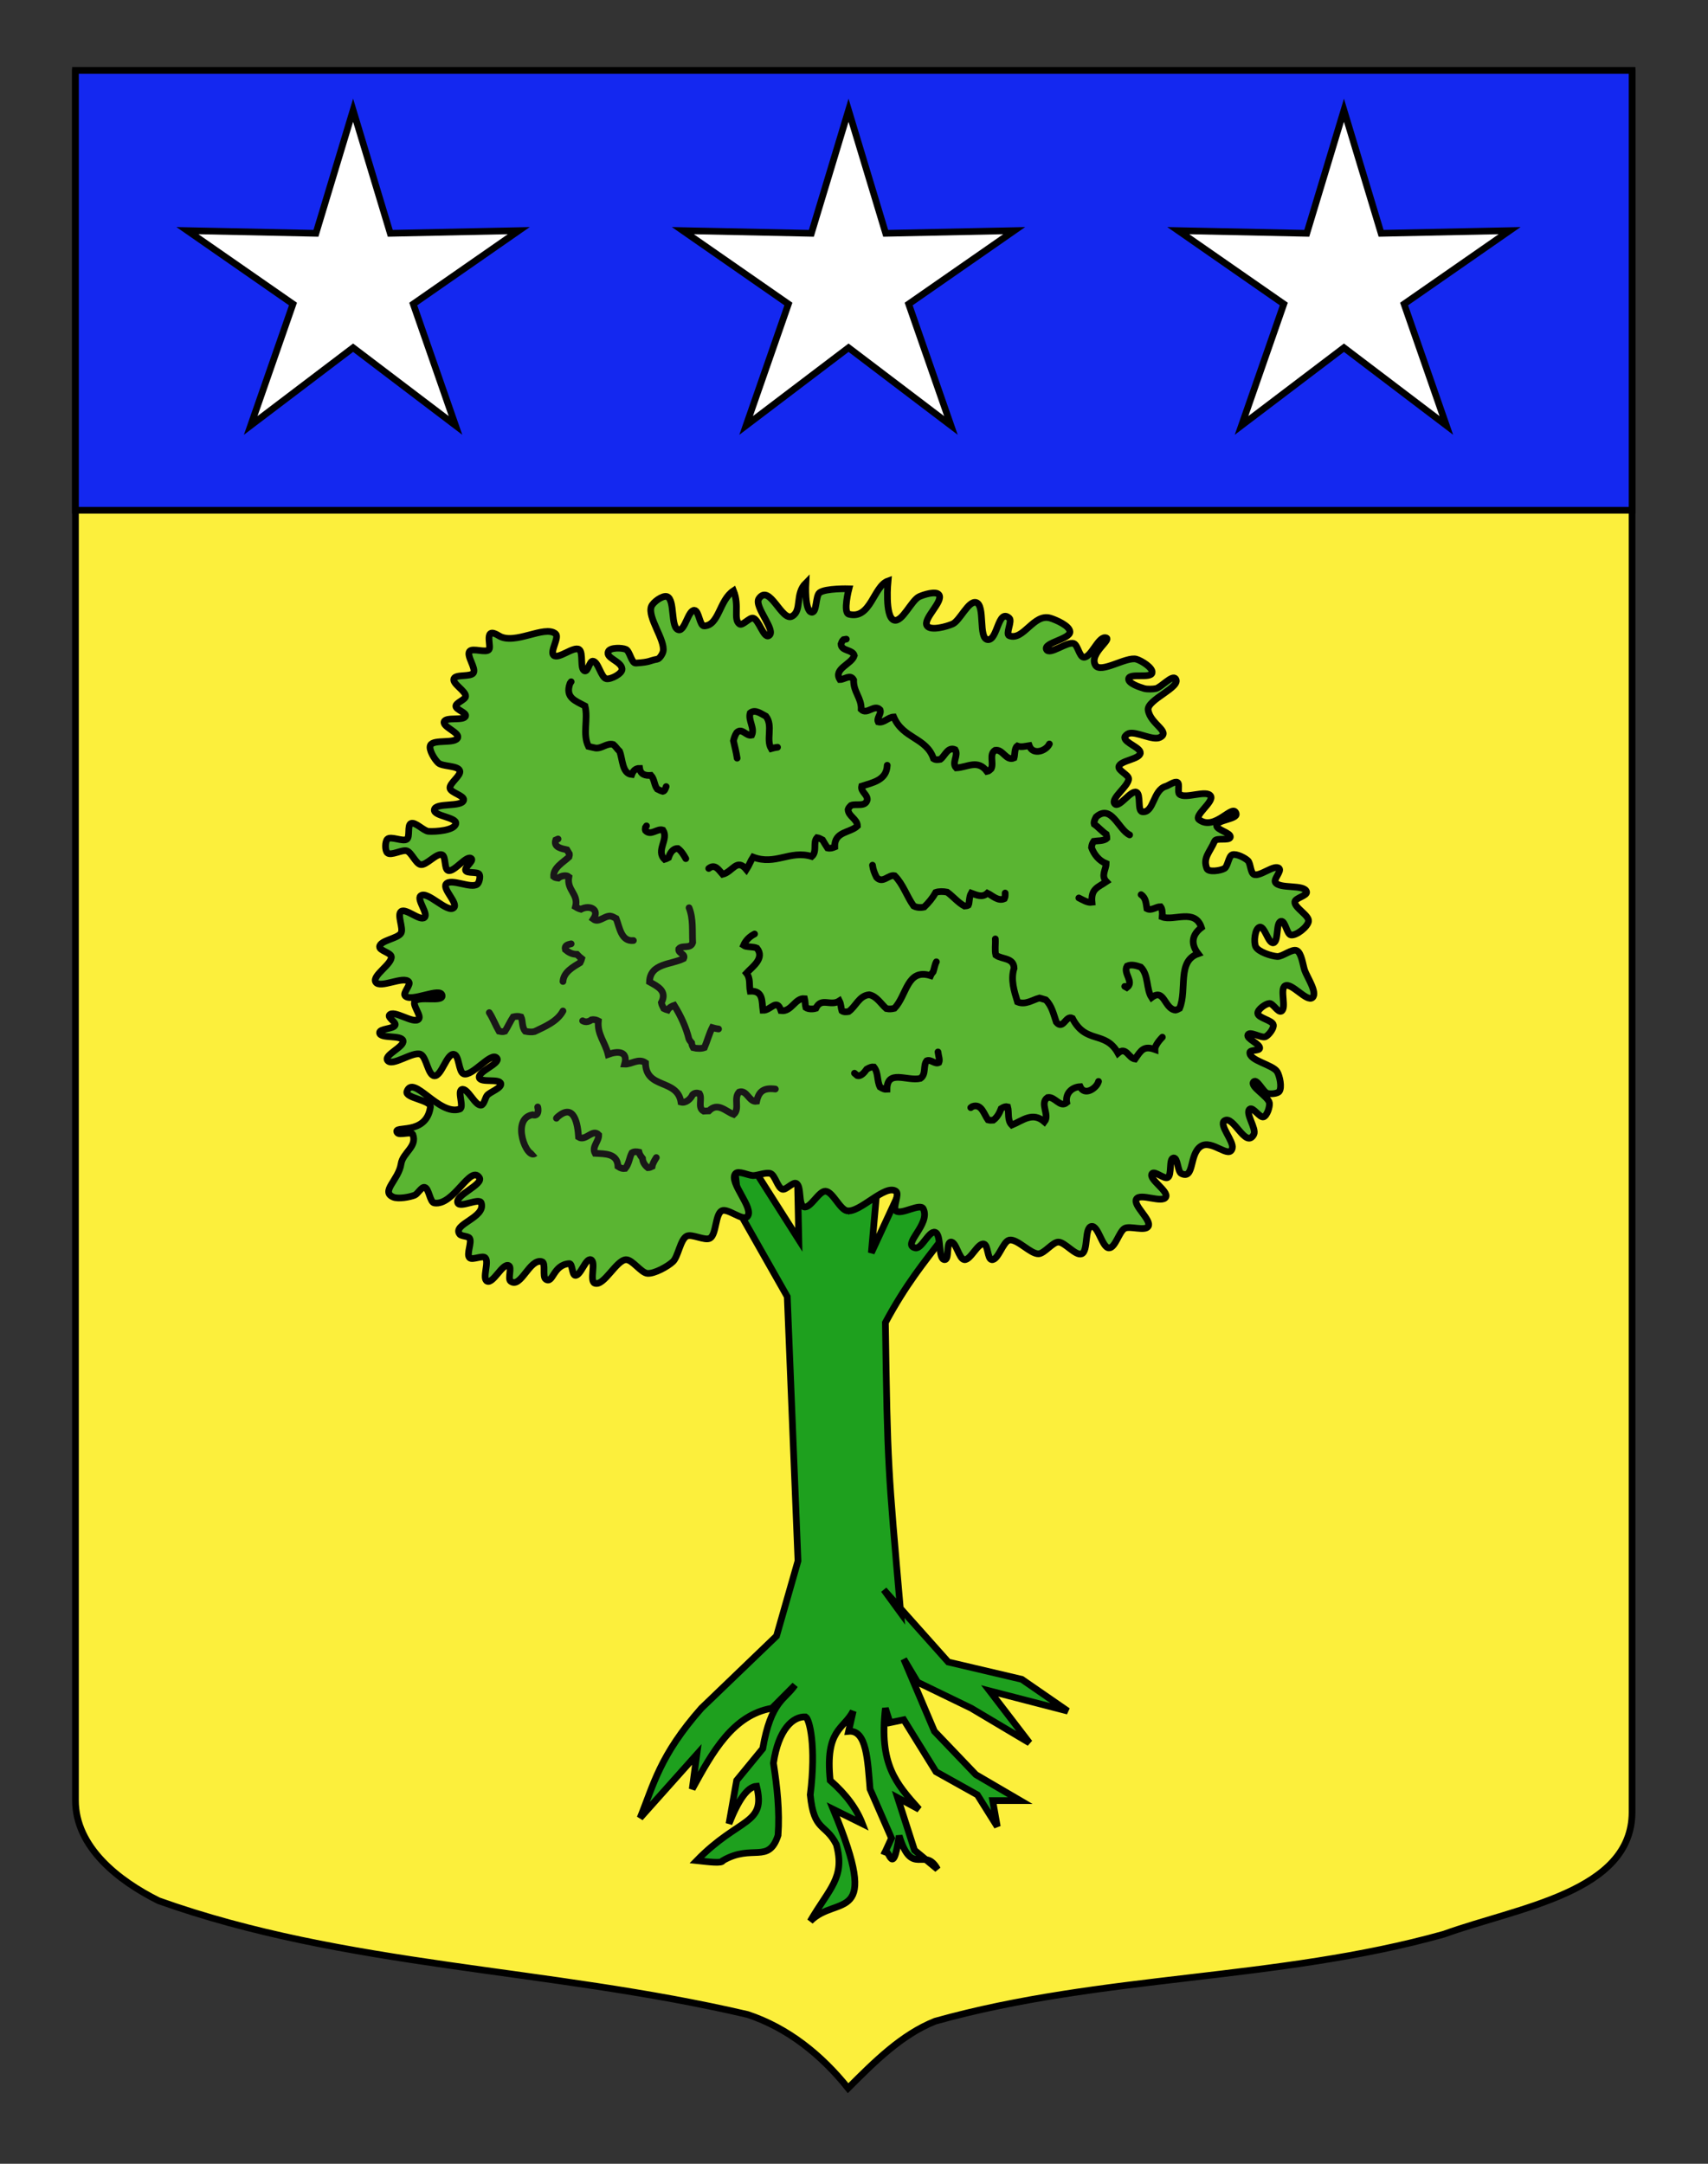
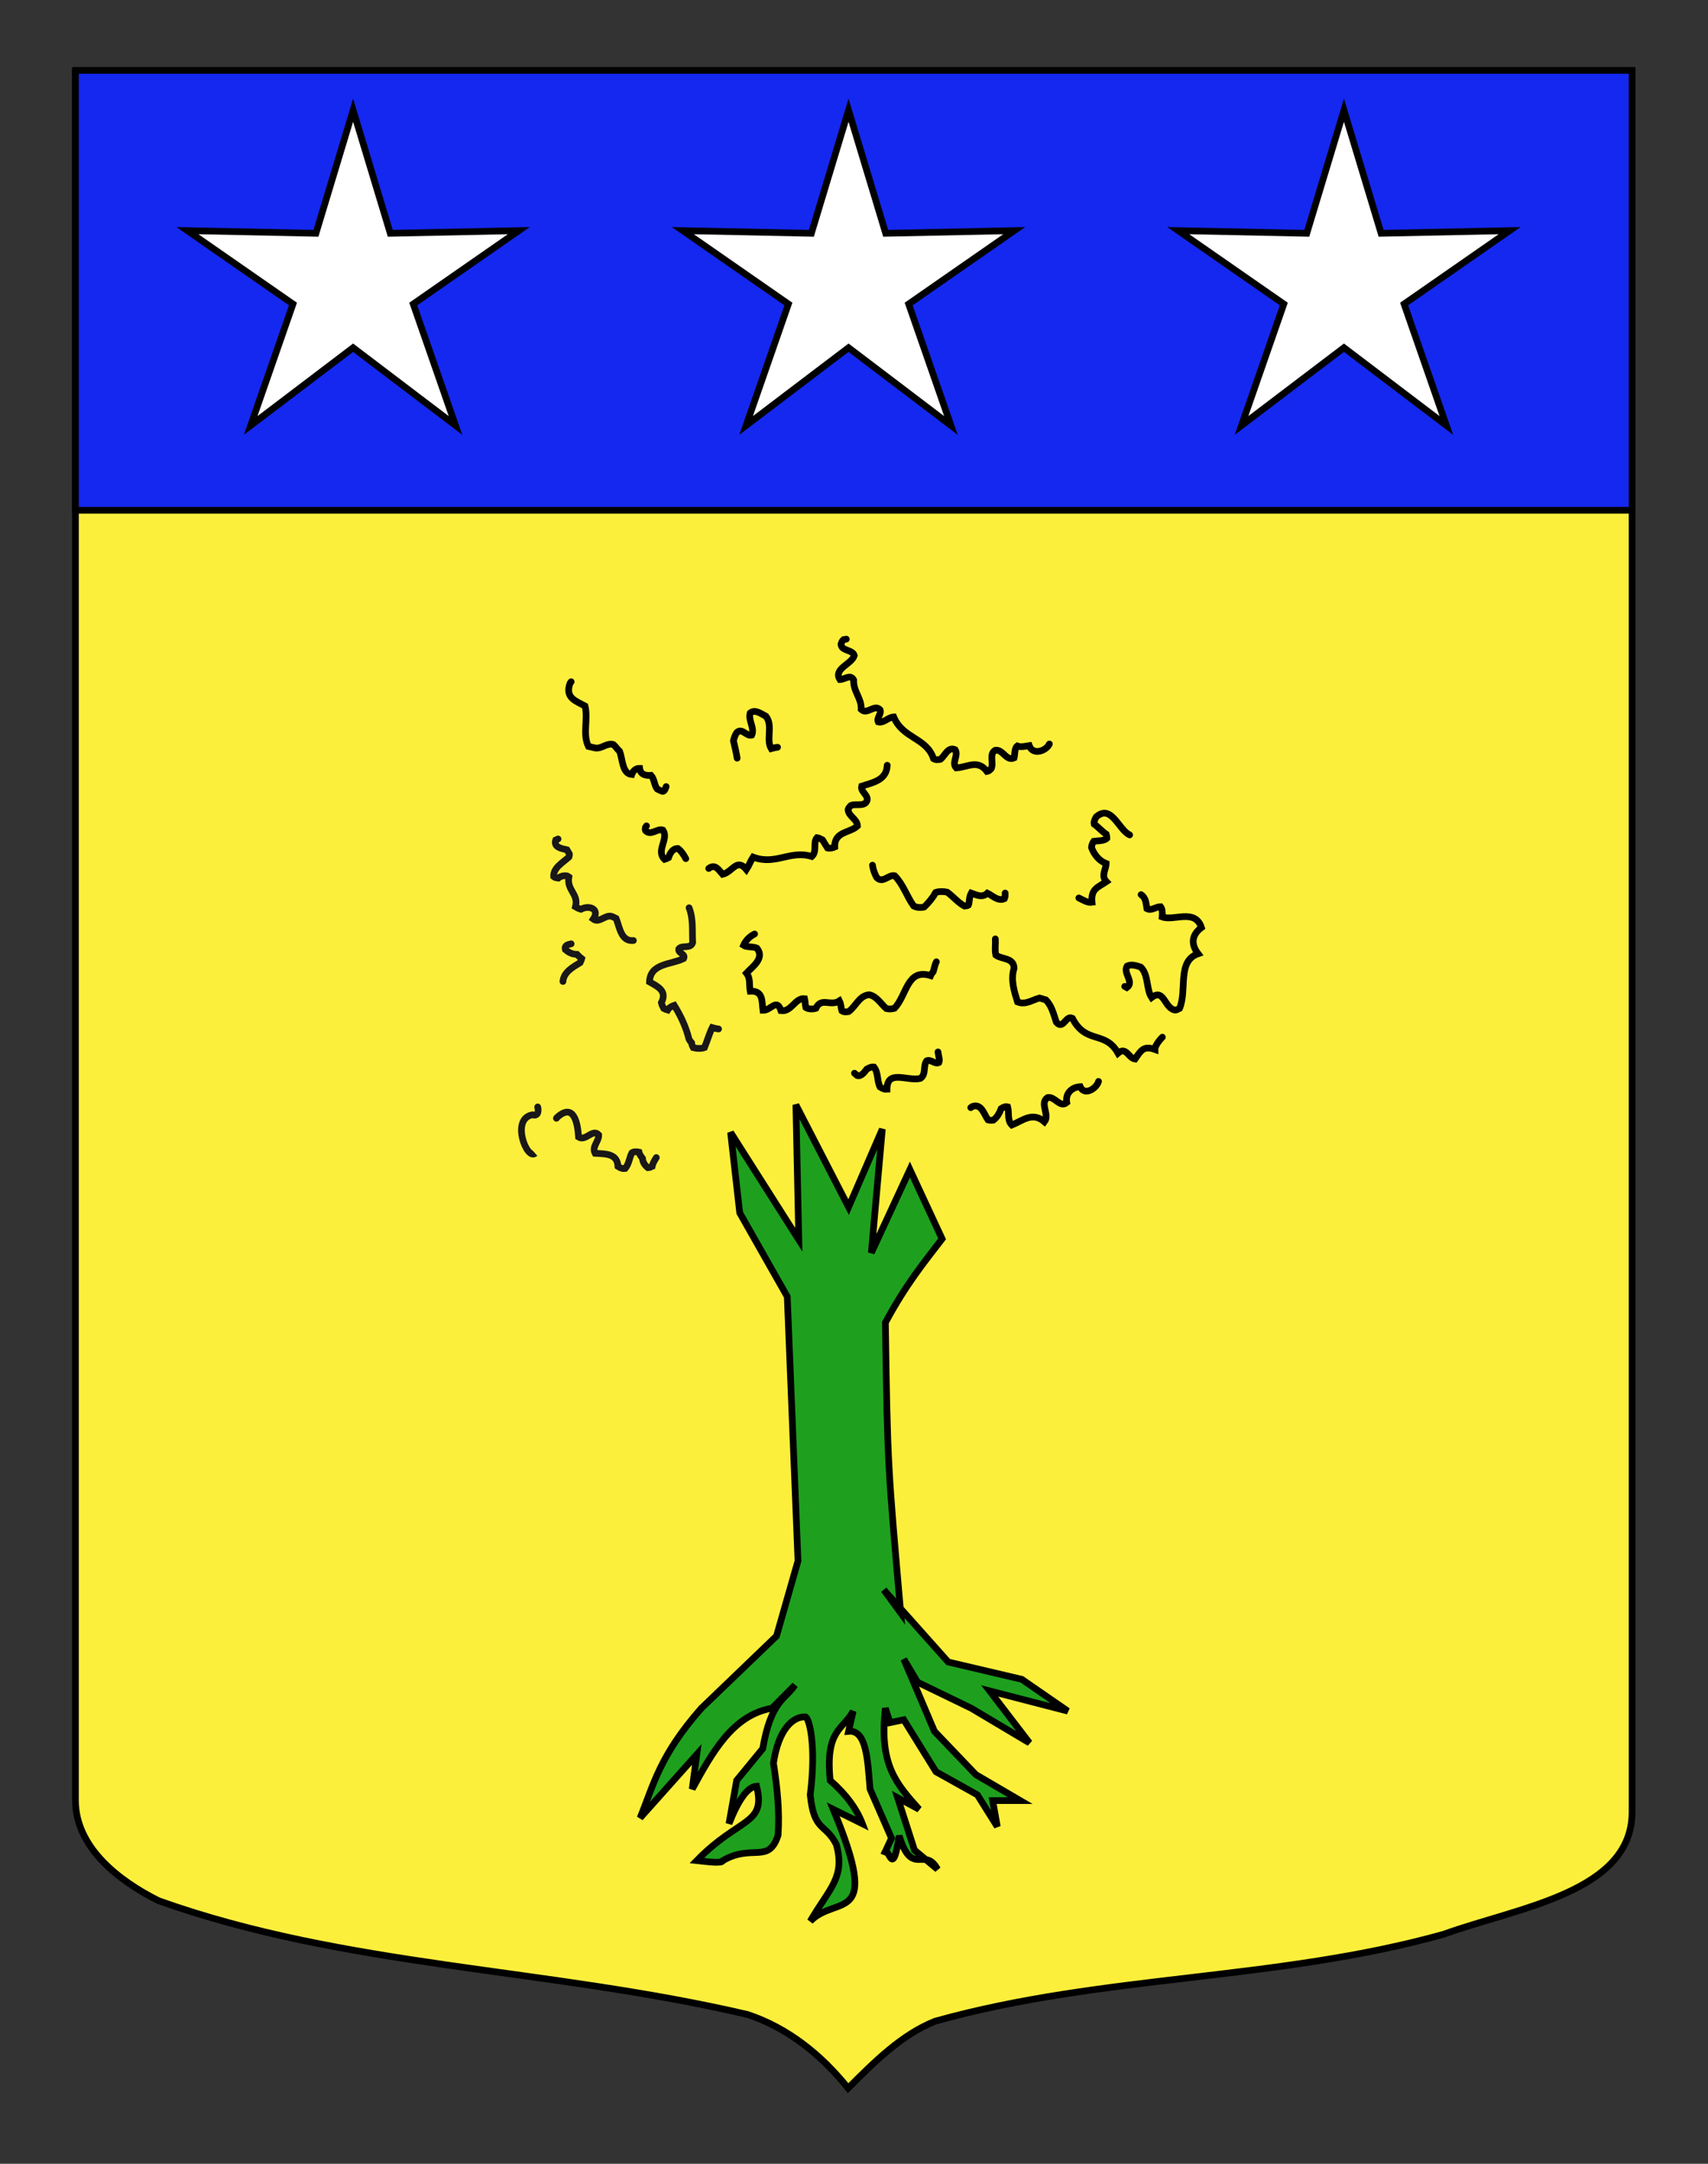
<svg xmlns="http://www.w3.org/2000/svg" version="1.1" id="Calque_1" x="0px" y="0px" width="255.118px" height="323.148px" viewBox="0 0 255.118 323.148" enable-background="new 0 0 255.118 323.148" xml:space="preserve">
  <rect x="0" y="0" width="255.118" height="323.148" fill="#333333" stroke="none" />
  <path fill="#FCEF3C" stroke="#000000" d="M11.27,10.857c78,0,154.506,0,232.506,0c0,135.583,0,149.084,0,259.754  c0,12.043-17.099,14.25-28.1,18.25c-25,7-51,6-76,13c-5,2-9,6-13,10c-4-5-9-9-15-11c-30-7-60-7-88-17c-6-3-12.406-8-12.406-15  C11.27,245.32,11.27,147.232,11.27,10.857z" />
  <path fill="#1428F0" stroke="#000000" d="M11.27,76.203V10.515h232.506v65.688H11.27z" />
  <path id="Tronc_et_racines" fill="#1EA01E" stroke="#000000" d="M109.125,169.118l1.366,12.017l7.099,12.508l1.602,39.477  l-3.206,11.213l-11.221,10.782c-6.278,7.12-7.139,11.456-9.159,16.389l8.473-9.488l-0.687,5.175  c3.03-5.54,6.076-11.057,11.908-12.075l3.435-3.451c-1.46,2.18-3.564,2.283-4.81,9.489l-3.893,4.744l-1.146,6.468  c1.375-3.493,2.748-5.515,4.123-5.606c1.462,5.832-2.607,4.605-8.931,11.11c1.82,0.198,3.818,0.461,3.893,0  c4.417-2.558,6.825,0.572,8.244-3.778c0.262-3.593-0.137-7.188-0.687-10.782c0.738-5.015,2.9-7.007,4.809-6.9  c0.561,0.317,1.606,4.302,0.687,11.646c0.556,5.543,2.242,4.178,3.894,7.399c1.364,4.948-1.03,6.54-3.894,11.473  c3.989-4.077,10.719,0.812,3.435-16.718l4.352,2.155c-0.829-2.155-2.343-4.312-4.81-6.468c-0.771-7.661,1.986-7.567,3.435-10.351  l-0.687,3.019c2.734-0.261,2.845,4.419,3.206,8.627l3.206,7.331l-1.145,2.485c0.69-2.208,1.22,4.353,2.289-2.85  c1.908,6.295,3.818,1.498,5.725,5.005l-3.434-2.849l-2.519-7.83l3.205,1.724c-3.482-3.886-5.983-6.703-5.037-15.095l0.688,2.156  l2.061-0.432l4.81,7.764l6.182,3.45l2.976,4.744l-0.686-3.882h4.121l-6.641-3.882l-6.184-6.47l-4.58-10.781l2.062,3.45l8.014,3.882  l8.702,5.177l-5.953-7.764l11.678,3.02l-6.868-4.744l-10.992-2.586l-9.618-10.781l2.519,3.45  c-1.895-21.709-1.968-21.651-2.289-43.358c3.105-5.765,5.758-8.962,8.472-12.507l-4.81-10.351l-5.761,12.438l1.64-18.478  l-5.038,11.646l-7.87-15.274l0.434,20.155L109.125,169.118z" />
-   <path id="Feuillage" fill="#5AB532" stroke="#000000" d="M112.488,175.568c-0.661,0-2.199-0.794-2.629-0.292  c-1.083,1.266,2.907,5.227,1.753,6.427c-0.676,0.703-2.929-1.316-3.798-0.877c-0.992,0.504-0.8,3.518-1.753,4.09  c-0.753,0.454-2.733-0.711-3.505-0.291c-0.949,0.514-1.26,3.059-2.045,3.798c-0.762,0.716-2.754,1.822-3.797,1.752  c-0.95-0.064-2.262-2.081-3.213-2.045c-1.459,0.056-3.318,4.048-4.674,3.505c-0.824-0.33,0.262-3.233-0.584-3.505  c-0.787-0.252-1.521,2.469-2.336,2.337c-0.484-0.078-0.389-1.787-0.877-1.752c-2.452,0.172-2.401,3.07-3.506,2.336  c-0.561-0.372,0.062-2.44-0.583-2.628c-1.852-0.538-3.143,4.086-4.674,2.921c-0.469-0.356,0.249-2.104-0.292-2.338  c-0.912-0.395-2.311,2.75-3.214,2.338c-0.799-0.366,0.355-2.911-0.291-3.507c-0.43-0.395-1.924,0.414-2.337,0  c-0.516-0.516,0.41-2.315,0-2.921c-0.22-0.326-1.217-0.275-1.461-0.583c-1.193-1.504,3.925-2.466,3.213-4.675  c-0.269-0.833-3.137,0.796-3.506,0c-0.523-1.127,3.921-2.774,3.213-3.797c-1.354-1.955-3.819,4.25-6.719,3.797  c-0.681-0.105-0.783-2.221-1.461-2.336c-0.46-0.079-1.026,0.993-1.46,1.168c-0.749,0.302-2.471,0.61-3.213,0.293  c-1.945-0.831,0.805-2.555,1.168-4.967c0.251-1.67,2.441-2.55,1.753-4.382c-0.208-0.551-2.036,0.214-2.338-0.292  c-0.696-1.165,4.313,0.567,4.966-3.798c0.156-1.042-3.857-1.344-3.506-2.336c0.932-2.637,4.789,3.687,7.888,2.628  c0.695-0.238-0.384-2.637,0.292-2.921c0.862-0.363,2,2.501,2.921,2.336c0.419-0.075,0.602-1.136,0.876-1.461  c0.434-0.514,2.194-1.096,2.045-1.752c-0.183-0.813-2.979-0.078-3.213-0.876c-0.277-0.943,3.214-2.133,2.628-2.921  c-0.817-1.101-3.669,2.785-4.966,2.337c-0.771-0.268-0.652-2.81-1.46-2.921c-1.076-0.149-1.84,3.305-2.921,3.212  c-0.949-0.081-1.174-2.83-2.045-3.212c-1.153-0.508-4.323,1.961-4.966,0.876c-0.478-0.805,2.602-2.025,2.338-2.921  c-0.262-0.886-3.441-0.246-3.506-1.168c-0.046-0.651,2.154-0.542,2.336-1.168c0.119-0.408-1.11-1.105-0.876-1.461  c0.607-0.923,3.634,1.399,4.382,0.584c0.455-0.497-0.947-2.062-0.584-2.629c0.565-0.881,4.199,0.163,4.089-0.877  c-0.146-1.38-4.715,1.108-5.55,0c-0.32-0.424,0.904-1.621,0.584-2.044c-0.748-0.991-4.36,1.083-4.965,0  c-0.543-0.974,2.517-2.698,2.337-3.798c-0.092-0.563-1.79-0.892-1.753-1.461c0.061-0.95,2.754-1.21,3.213-2.045  c0.386-0.704-0.633-2.719,0-3.212c0.712-0.556,2.846,1.495,3.506,0.877c0.595-0.558-1.206-2.684-0.584-3.213  c1.002-0.854,4.027,2.676,4.966,1.753c0.659-0.648-1.709-2.757-1.169-3.506c0.684-0.948,3.771,0.741,4.674,0  c0.288-0.236,0.486-1.143,0.292-1.461c-0.277-0.454-1.831-0.098-2.044-0.584c-0.197-0.448,1.222-1.407,0.876-1.751  c-0.693-0.694-2.594,2.109-3.506,1.751c-0.581-0.228-0.3-2.098-0.876-2.336c-0.815-0.338-2.345,1.618-3.213,1.46  c-0.711-0.129-1.364-1.802-2.045-2.045c-0.691-0.247-2.376,0.785-2.921,0.292c-0.379-0.343-0.361-1.684,0-2.045  c0.517-0.516,2.346,0.449,2.921,0c0.475-0.371,0.042-2.073,0.584-2.337c0.646-0.315,1.912,1.118,2.629,1.168  c1.061,0.075,3.937-0.116,4.09-1.168c0.136-0.941-3.33-1.099-3.213-2.044c0.141-1.146,4.16-0.328,4.382-1.461  c0.129-0.661-1.927-1.09-2.045-1.753c-0.134-0.739,1.724-1.925,1.46-2.629c-0.299-0.8-2.587-0.585-3.213-1.168  c-0.526-0.49-1.473-1.978-1.168-2.629c0.45-0.963,3.789-0.148,4.09-1.168c0.22-0.746-2.27-1.595-2.045-2.338  c0.241-0.797,2.999-0.071,3.213-0.876c0.132-0.499-1.461-0.945-1.461-1.461s1.41-0.947,1.461-1.461  c0.078-0.786-2.021-1.885-1.753-2.629c0.258-0.716,2.522-0.226,2.921-0.876c0.426-0.697-1.075-2.561-0.584-3.213  c0.441-0.585,2.5,0.309,2.921-0.292c0.362-0.514-0.876-3.506,1.46-2.045c2.337,1.461,6.84-1.644,8.471-0.292  c0.622,0.514-0.899,2.683-0.292,3.213c0.734,0.641,2.96-1.376,3.797-0.876c0.714,0.427,0.061,3.044,0.876,3.213  c0.458,0.095,0.701-1.464,1.168-1.461c0.832,0.005,1.225,2.483,2.045,2.629c0.678,0.12,2.393-0.774,2.337-1.461  c-0.097-1.187-2.542-1.611-2.045-2.63c0.29-0.595,2.025-0.561,2.63-0.292c0.573,0.256,0.833,2.086,1.46,2.045  c2.256-0.143,1.957-0.362,3.213-0.585c0.359-0.063,0.806-0.809,0.876-1.168c0.335-1.703-2.393-5.105-1.752-6.718  c0.255-0.64,1.687-1.688,2.337-1.461c1.243,0.435,0.455,4.747,1.753,4.967c0.921,0.156,1.403-2.975,2.336-2.921  c0.688,0.04,0.771,2.357,1.461,2.336c2.221-0.068,2.237-3.847,4.382-5.257c0.922,2.286-0.077,4.232,0.877,4.966  c0.44,0.339,1.501-0.997,2.044-0.876c0.858,0.191,1.562,3.044,2.337,2.628c1.264-0.678-2.287-4.373-1.463-5.548  c1.604-2.29,3.41,3.52,4.966,2.629c1.508-0.862,0.374-3.311,2.045-4.966c0,0-0.236,4.279,0.877,4.381  c0.783,0.071,0.547-2.438,1.167-2.92c0.872-0.679,4.382-0.585,4.382-0.585s-0.918,3.561,0,3.798  c3.261,0.838,3.672-4.206,5.843-4.966c0,0-0.517,5.353,0.877,5.842c1.219,0.429,2.618-2.976,3.797-3.507  c0.669-0.301,2.475-0.873,2.922-0.291c0.762,0.988-2.502,3.675-1.752,4.673c0.572,0.761,2.923,0.088,3.797-0.292  c1.091-0.473,2.357-3.519,3.507-3.212c1.404,0.376,0.302,5.425,1.752,5.55c1.489,0.127,1.511-4.712,3.212-3.213  c0.494,0.435-0.614,2.396,0,2.629c2.116,0.802,3.647-3.391,6.136-2.629c0.853,0.262,2.907,1.153,2.922,2.045  c0.017,1.095-3.961,1.632-3.508,2.628c0.434,0.951,3.116-1.254,4.091-0.877c0.585,0.228,0.836,1.978,1.46,2.045  c1.079,0.115,2.129-2.992,3.212-2.921c1.341,0.088-2.455,2.306-1.46,4.09c0.756,1.354,4.649-1.317,6.136-0.877  c0.745,0.221,2.519,1.29,2.337,2.045c-0.212,0.878-3.364-0.016-3.505,0.876c-0.107,0.681,1.675,1.271,2.336,1.461  c0.421,0.122,1.326,0.101,1.753,0c0.794-0.188,2.423-2.106,2.922-1.461c0.949,1.229-4.322,3.139-4.091,4.674  c0.317,2.106,3.46,3.228,1.753,4.09c-1.051,0.531-3.561-0.967-4.673-0.584c-0.196,0.067-0.585,0.378-0.585,0.584  c0.001,0.827,2.428,1.516,2.337,2.337c-0.104,0.947-3.066,1.104-3.213,2.045c-0.088,0.564,1.403,1.186,1.461,1.752  c0.107,1.073-2.81,3.037-2.046,3.798c0.649,0.645,2.368-2.1,3.214-1.752c0.704,0.29,0.12,2.824,0.876,2.92  c1.757,0.226,1.567-3.241,3.507-3.797c0.443-0.127,1.356-0.823,1.752-0.584c0.38,0.229-0.038,1.455,0.292,1.752  c0.869,0.785,4.089-0.722,4.672,0.292c0.49,0.849-2.525,2.904-1.752,3.506c2.365,1.839,5.111-2.584,5.551-0.877  c0.212,0.826-2.848,0.905-2.92,1.753c-0.057,0.671,2.199,1.098,2.045,1.753c-0.139,0.586-2.094,0.033-2.337,0.583  c-0.775,1.751-1.778,2.487-1.169,4.09c0.233,0.614,2.061,0.33,2.63,0c0.509-0.296,0.613-1.845,1.168-2.045  c0.586-0.212,1.885,0.446,2.337,0.876c0.402,0.384,0.381,1.793,0.878,2.045c0.869,0.44,3.126-1.583,3.797-0.876  c0.366,0.386-0.836,1.578-0.583,2.046c0.582,1.077,4.435,0.259,4.673,1.459c0.111,0.559-1.677,0.895-1.753,1.461  c-0.118,0.883,2.179,2.04,2.046,2.921c-0.124,0.823-1.805,2.165-2.628,2.045c-0.622-0.09-0.839-2.13-1.461-2.045  c-0.847,0.115-0.329,3.055-1.168,3.213c-0.764,0.143-1.295-2.538-2.046-2.337c-0.719,0.192-0.924,2.258-0.584,2.92  c0.402,0.786,2.334,1.401,3.213,1.461c0.762,0.052,2.234-1.208,2.921-0.876c0.709,0.342,0.914,2.178,1.169,2.921  c0.344,1.006,1.966,3.387,1.169,4.09c-0.835,0.735-3.117-2.293-4.09-1.753c-0.84,0.466,0.295,3.41-0.584,3.798  c-0.48,0.212-1.227-1.197-1.752-1.169c-0.569,0.032-1.767,0.891-1.751,1.46c0.018,0.73,2.212,1.033,2.337,1.753  c0.088,0.519-0.691,1.529-1.169,1.752c-0.601,0.279-2.32-0.876-2.63-0.291c-0.315,0.595,1.912,1.391,1.752,2.044  c-0.094,0.381-1.413,0.195-1.461,0.584c-0.15,1.247,3.461,1.835,4.091,2.922c0.367,0.634,0.737,2.337,0.292,2.92  c-0.271,0.353-1.324,0.411-1.752,0.292c-0.649-0.181-1.552-2.21-2.046-1.753c-0.729,0.674,2.228,2.226,2.338,3.213  c0.062,0.553-0.35,1.869-0.877,2.046c-0.56,0.187-1.561-1.503-2.047-1.168c-0.791,0.543,1.047,2.954,0.586,3.797  c-1.215,2.22-3.039-2.978-4.382-2.046c-0.874,0.606,1.42,3.057,1.168,4.091c-0.419,1.715-3.018-1.351-4.673-0.292  c-1.811,1.155-0.941,5.02-2.921,4.09c-0.591-0.278-0.518-2.394-1.168-2.337c-0.76,0.065-0.214,2.544-0.877,2.921  c-0.523,0.298-1.977-1.066-2.339-0.584c-0.609,0.812,2.521,2.61,2.046,3.507c-0.516,0.97-3.808-0.645-4.381,0.29  c-0.581,0.949,2.325,3.137,1.752,4.091c-0.453,0.752-2.729-0.122-3.506,0.291c-0.825,0.439-1.401,2.916-2.338,2.921  c-1.037,0.006-1.606-3.389-2.629-3.212c-1.07,0.185-0.453,3.685-1.459,4.089c-0.91,0.365-2.528-1.79-3.509-1.752  c-0.85,0.031-2.069,1.708-2.92,1.752c-1.206,0.062-3.197-2.286-4.382-2.046c-0.961,0.196-1.655,3.054-2.629,2.922  c-0.647-0.087-0.529-2.198-1.169-2.338c-0.913-0.202-1.991,2.448-2.92,2.338c-0.827-0.098-1.225-2.77-2.045-2.629  c-0.684,0.116-0.184,2.622-0.877,2.629c-1.085,0.012-0.415-3.793-1.46-4.09c-0.9-0.255-2.006,2.527-2.922,2.337  c-2.158-0.446,2.322-3.514,1.17-5.842c-0.455-0.919-3.341,0.991-4.09,0.292c-0.535-0.496,0.604-2.512,0-2.921  c-1.628-1.102-5.368,3.271-7.303,2.921c-1.068-0.192-2.129-2.861-3.213-2.921c-0.992-0.054-2.268,2.64-3.214,2.338  c-0.879-0.282-0.324-3.128-1.167-3.507c-0.508-0.228-1.509,1.021-2.046,0.878c-0.705-0.189-1.083-2.047-1.752-2.338  C114.511,175.015,113.149,175.568,112.488,175.568z" />
  <g>
    <path fill="none" stroke="#191718" d="M79.93,172.238c-1.223,1.101-3.692-5.168-0.397-5.749c1.325,0.44,0.655-1.843,0.795-0.979" />
    <path fill="none" stroke="#000000" stroke-linecap="round" d="M85.312,101.814c-0.057,0.081-0.114,0.163-0.171,0.243   c-0.778,2.151,0.838,2.621,2.242,3.381c0.499,1.962-0.399,4.192,0.51,6.032c0.417,0.1,0.753,0.185,1.066,0.245   c0.969,0.101,1.686-0.79,2.65-0.527c0.352,0.288,0.591,0.703,0.933,1.011c0.472,1.123,0.36,3.33,1.818,3.473   c0.199-0.539,0.582-0.936,1.181-0.924c0.139,0.951,0.881,1.113,1.699,1.048c0.529,0.581,0.457,1.431,0.927,2.042   c0.326,0.174,0.572,0.285,0.846,0.353c0.258-0.05,0.378-0.402,0.489-0.719" />
    <path fill="none" stroke="#000000" stroke-linecap="round" d="M126.408,95.453c-0.14,0.024-0.277,0.05-0.417,0.074   c-0.227,0.193-0.285,0.432-0.371,0.663c0.029,1.082,1.739,0.791,1.984,1.712c-0.411,1.322-3.165,1.954-2.151,3.588   c0.699,0.001,1.558-0.865,2.053,0.053c-0.058,1.816,1.193,2.668,1.128,4.408c0.897,0.868,1.949-0.853,2.818,0.049   c0.255,0.622-0.562,1.216-0.275,1.817c0.827,0.21,1.479-0.704,2.313-0.742c1.406,3.296,4.89,3.053,5.952,6.236   c0.3,0.199,0.704,0.15,1.018,0.091c0.698-0.511,1.092-1.926,2.206-1.444c0.552,0.878-0.571,1.951,0.162,2.722   c1.679-0.085,3.221-1.322,4.6,0.54c0.234-0.041,0.432-0.227,0.627-0.42c0.41-0.866-0.36-2.175,0.592-2.754   c1.169-0.19,1.626,1.679,2.823,1.149c0.134-0.404,0.036-1.463,0.479-1.785c0.571,0.219,1.236,0.026,1.779-0.057   c0.536,1.499,2.525,0.818,3.014-0.244" />
    <path fill="none" stroke="#000000" stroke-linecap="round" d="M110.102,113.23c-0.131-0.879-0.354-1.739-0.551-2.599   c0.082-0.34,0.234-0.851,0.488-1.217c0.808-0.792,1.422,0.59,2.241,0.377c0.492-1.07-0.568-2.203-0.229-3.312   c0.754-0.614,1.671,0.155,2.353,0.492c1.105,1.388-0.026,3.471,0.786,4.829c0.208-0.059,0.575-0.155,0.947-0.201" />
    <path fill="none" stroke="#191718" stroke-linecap="round" d="M102.925,135.573c0.659,1.654,0.443,3.457,0.537,5.193   c-0.309,1.021-1.591,0.305-2.08,0.952c-0.123,0.704,1.081,0.706,0.726,1.438c-1.854,0.928-4.996,0.673-5.095,3.486   c1.185,0.671,2.697,1.338,1.773,3.109c0.046,0.263,0.205,0.582,0.358,0.868c0.234,0.123,0.41,0.175,0.583,0.224   c0.206-0.354,0.643-0.593,0.981-0.702c0.973,1.57,1.755,3.25,2.196,5.022c0.1,0.226,0.25,0.403,0.402,0.578   c0.024,0.301,0.133,0.519,0.248,0.73c0.547,0.141,1.214,0.153,1.667-0.013c0.412-0.972,0.726-2.121,1.161-2.987   c0.209,0.061,0.577,0.158,0.947,0.203" />
    <path fill="none" stroke="#000000" stroke-linecap="round" d="M102.436,128.234c-0.373-0.673-0.697-1.159-1.182-1.512   c-0.812-0.021-1.187,0.747-1.406,1.378c-0.228,0.131-0.405,0.188-0.58,0.239c-1.355-1.307,0.671-3.002-0.246-4.369   c-0.865-0.299-1.784,0.921-2.607,0.079c-0.065-0.148-0.041-0.306-0.014-0.466c0.055-0.081,0.109-0.162,0.163-0.243" />
    <path fill="none" stroke="#000000" stroke-linecap="round" d="M105.861,129.702c0.963-0.766,1.525,0.266,2.075,0.875   c1.51-0.371,2.105-2.478,3.552-0.715c0.386-0.592,0.611-1.271,0.996-1.856c3.378,1.274,5.495-1.094,8.77-0.094   c0.846-0.746,0.124-2.104,0.784-2.815c0.234,0.031,0.549,0.188,0.821,0.336c0.239,0.403,0.479,0.815,0.742,1.212   c0.422,0.101,0.764-0.021,1.075-0.149c-0.066-2.35,2.299-2.089,3.397-3.14c-0.021-1.062-1.354-1.416-1.4-2.462   c0.057-0.22,0.246-0.415,0.443-0.609c0.789-0.313,2.141,0.294,2.425-0.843c0.042-0.814-1.024-1.208-0.835-2.029   c1.71-0.56,3.725-0.898,3.816-3.123" />
    <path fill="none" stroke="#000000" stroke-linecap="round" d="M161.145,134.106c0.665,0.325,1.293,0.746,1.964,0.651   c-0.188-2.025,0.879-2.227,2.148-3.087c-0.851-0.888-0.053-1.797-0.033-2.7c-1.059-0.417-1.805-1.34-2.19-2.397   c0.035-0.385,0.164-0.7,0.336-0.935c0.51-0.088,1.509-0.004,1.959-0.44c0-0.248-0.048-0.432-0.096-0.611   c-0.662-0.44-1.163-1.066-1.797-1.502c-0.091-0.29,0.086-0.705,0.293-1.083c2.282-1.983,3.324,1.904,5.003,2.687" />
    <path fill="none" stroke="#191718" stroke-linecap="round" d="M83.355,125.299c-0.117,0.051-0.233,0.103-0.35,0.154   c-0.376,1.101,0.946,1.292,1.674,1.464c0.134,0.237,0.251,0.426,0.368,0.612c0.025,0.151-0.017,0.306-0.061,0.458   c-0.872,0.808-2.375,1.61-2.288,2.938c0.159,0.142,0.419,0.182,0.686,0.216c0.421-0.359,1.214-0.495,1.586-0.192   c-0.359,2.042,1.502,2.542,0.986,4.481c0.311,0.19,0.554,0.297,0.816,0.362c1.254-0.669,2.862-0.021,1.845,1.475   c0.818,0.604,1.637-0.502,2.555-0.453c0.265,0.044,0.583,0.201,0.861,0.359c0.503,1.266,0.735,3.481,2.574,3.291" />
    <path fill="none" stroke="#000000" stroke-linecap="round" d="M150.136,133.371c0,0.108,0.001,0.215,0.002,0.321   c-0.001,0.255-0.057,0.393-0.116,0.525c-0.948,0.427-1.764-0.454-2.534-0.826c-0.761,0.714-1.591,0.288-2.423-0.011   c-0.333,0.569-0.245,1.474-0.425,1.809c-0.141,0.084-0.356,0.109-0.579,0.13c-0.97-0.523-1.698-1.439-2.591-2.084   c-0.581-0.113-1.24-0.121-1.702,0.043c-0.464,0.823-1.05,1.531-1.729,2.185c-0.599,0.136-1.172,0.061-1.576-0.162   c-1.057-1.492-1.551-3.231-2.834-4.519c-0.928-0.197-1.77,1.241-2.696,0.254c-0.295-0.572-0.535-1.182-0.611-1.825" />
    <path fill="none" stroke="#000000" stroke-linecap="round" d="M167.995,147.315c0.106,0.058,0.214,0.115,0.32,0.174   c1.162-0.847-0.621-2.132,0.037-3.216c0.663-0.31,1.393-0.057,2.04,0.161c1.192,1.163,0.793,3.291,1.619,4.542   c1.92-1.458,1.883,1.691,3.558,1.879c0.224-0.042,0.422-0.146,0.621-0.255c1.16-2.794-0.418-7.063,2.763-8.164   c-1.128-1.474-0.93-2.834,0.5-3.91c-0.956-2.894-4.109-0.922-5.857-1.587c0.068-0.632-0.018-1.265-0.24-1.529   c-0.694-0.002-1.355,0.659-2.049,0.292c-0.132-0.762-0.123-1.591-0.865-2.089" />
    <path fill="none" stroke="#000000" stroke-linecap="round" d="M148.669,140.221c0.056,0.805-0.113,1.637,0.074,2.42   c0.939,0.677,2.671,0.352,2.726,1.962c-0.543,1.688,0.013,3.417,0.511,5.032c1.191,0.492,2.2-0.3,3.285-0.586   c0.248,0.061,0.601,0.183,0.94,0.276c0.89,0.866,1.174,2.166,1.57,3.323c1.048,1.267,1.401-1.1,2.404-0.575   c2.021,3.944,4.896,1.78,6.814,5.211c1.224-1.047,1.556,0.745,2.543,0.881c0.909-1.32,1.303-2.029,2.971-1.429   c-0.01-0.387,0.36-1.066,1.111-1.838" />
    <path fill="none" stroke="#000000" stroke-linecap="round" d="M112.711,139.487c-0.712,0.348-1.343,0.962-1.656,1.702   c0.402,0.289,1.455,0.152,1.997,0.407c1.234,1.522-0.694,2.801-1.558,3.741c0.637,0.777,0.376,1.784,0.555,2.689   c2.006-0.09,1.723,1.559,1.911,2.864c1.177,0.028,2.066-1.885,2.695,0.051c1.575,0.212,2.103-1.944,3.524-1.797   c0.094,0.368,0.08,0.956,0.186,1.331c0.388,0.256,1.052,0.252,1.496,0.116c0.813-1.726,2.179-0.24,3.516-1.112   c0.257,0.51,0.238,1.09,0.367,1.483c0.299,0.216,0.703,0.166,1.016,0.113c1.092-0.785,1.551-2.374,3.063-2.517   c1.142,0.23,1.745,1.355,2.565,2.071c0.444,0.101,0.857,0.049,1.215-0.041c1.873-1.975,1.855-6,5.396-4.883   c0.097-0.224,0.241-0.402,0.389-0.581c0.166-0.485,0.239-1.064,0.475-1.483" />
    <path fill="none" stroke="#000000" stroke-linecap="round" d="M127.63,160.281c0.138,0.116,0.275,0.234,0.412,0.35   c0.556,0.19,1.093-0.506,1.422-0.959c0.446-0.252,0.74-0.365,1.06-0.327c0.702,0.862,0.442,2.053,0.923,2.997   c0.423,0.267,0.718,0.379,1.038,0.347c0.011-3.063,3.019-1.166,4.985-1.63c0.911-0.611,0.372-1.896,0.949-2.637   c0.622-0.263,1.221,0.566,1.816,0.272c0.184-0.442-0.05-0.91-0.131-1.592" />
    <path fill="none" stroke="#000000" stroke-linecap="round" d="M144.999,165.419c0.083-0.059,0.164-0.113,0.248-0.172   c1.372-0.479,1.731,1.186,2.328,2.006c0.275,0.078,0.533,0.061,0.789,0.04c0.597-0.433,0.927-1.083,1.181-1.736   c0.436-0.28,0.733-0.333,0.968-0.265c0.245,0.885-0.097,2.01,0.623,2.728c1.653-0.682,3.096-2.029,4.87-0.482   c0.84-1.079-0.791-2.757,0.469-3.627c1.106-0.203,1.845,1.6,2.861,0.749c-0.239-1.341,0.744-2.302,2.004-2.37   c0.644,1.435,2.456,0.265,2.743-0.785" />
-     <path fill="none" stroke="#191718" stroke-linecap="round" d="M84.088,150.985c-0.852,1.591-2.752,2.354-4.256,3.08   c-0.427,0.097-0.909,0.048-1.378-0.051c-0.533-0.64-0.351-1.574-0.629-2.146c-0.417-0.132-0.828-0.084-1.177,0.005   c-0.422,0.638-0.844,1.569-1.231,2.15c-0.278,0.104-0.581,0.046-0.884-0.021c-0.515-0.88-0.899-1.92-1.453-2.772" />
    <path fill="none" stroke="#191718" stroke-linecap="round" d="M84.088,146.582c0.097-1.402,1.503-2.164,2.57-2.818   c0.124-0.238,0.176-0.414,0.225-0.588c-0.228-0.179-0.479-0.405-0.703-0.646c-0.804-0.009-1.287-0.334-1.742-0.715   c-0.161-0.618,0.361-0.746,0.873-0.859" />
-     <path fill="none" stroke="#191718" stroke-linecap="round" d="M87.024,152.453c0.498,0.287,0.985,0.104,1.327-0.151   c0.455-0.08,0.764,0.042,1.022,0.177c-0.19,2.004,1.005,3.154,1.457,4.991c1.397-0.519,3.023-0.523,2.47,1.453   c0.984,0.051,2.071-0.919,3.114-0.202c0.051,4.003,4.717,2.322,5.306,5.874c0.728,0.188,1.455-0.49,1.729-1.1   c0.281-0.283,0.668-0.305,1.025-0.181c0.485,0.8-0.332,2.092,0.625,2.63c0.21-0.021,0.493-0.027,0.781-0.034   c1.334-1.371,2.53,0.093,3.713,0.523c0.951-0.839-0.067-2.402,0.808-3.343c1.184-0.381,1.474,1.561,2.617,1.385   c0.334-1.538,1.101-2.045,2.791-1.83" />
    <path fill="none" stroke="#191718" stroke-linecap="round" d="M83.11,167.009c0.034-0.044,0.068-0.089,0.102-0.132   c2.583-2.335,3.087,1.09,3.209,2.941c1.073,0.679,2.08-1.312,3.008-0.331c0.035,1.01-1.076,1.755-0.54,2.757   c1.499,0.087,3.32-0.013,3.417,1.962c0.417,0.276,0.742,0.358,1.077,0.305c0.575-0.695,0.609-1.588,1.002-2.344   c0.334-0.218,0.744-0.169,1.053-0.103c0.097,0.383,0.32,0.647,0.531,0.924c0.024,0.581,0.367,1.064,0.802,1.404   c0.24-0.003,0.439-0.092,0.637-0.188c0.062-0.394,0.329-0.866,0.624-1.325" />
  </g>
  <g id="Etoiles">
    <polygon fill="#FFFFFF" stroke="#000000" points="52.743,16.463 58.294,34.846 77.493,34.444 61.726,45.403 68.037,63.538    52.743,51.929 37.446,63.538 43.76,45.403 27.992,34.444 47.19,34.846  " />
    <polygon fill="#FFFFFF" stroke="#000000" points="126.743,16.463 132.292,34.846 151.491,34.444 135.724,45.403 142.036,63.538    126.743,51.929 111.446,63.538 117.76,45.403 101.992,34.444 121.19,34.846  " />
    <polygon fill="#FFFFFF" stroke="#000000" points="200.741,16.463 206.292,34.846 225.491,34.444 209.724,45.403 216.036,63.538    200.741,51.929 185.444,63.538 191.758,45.403 175.991,34.444 195.188,34.846  " />
  </g>
</svg>